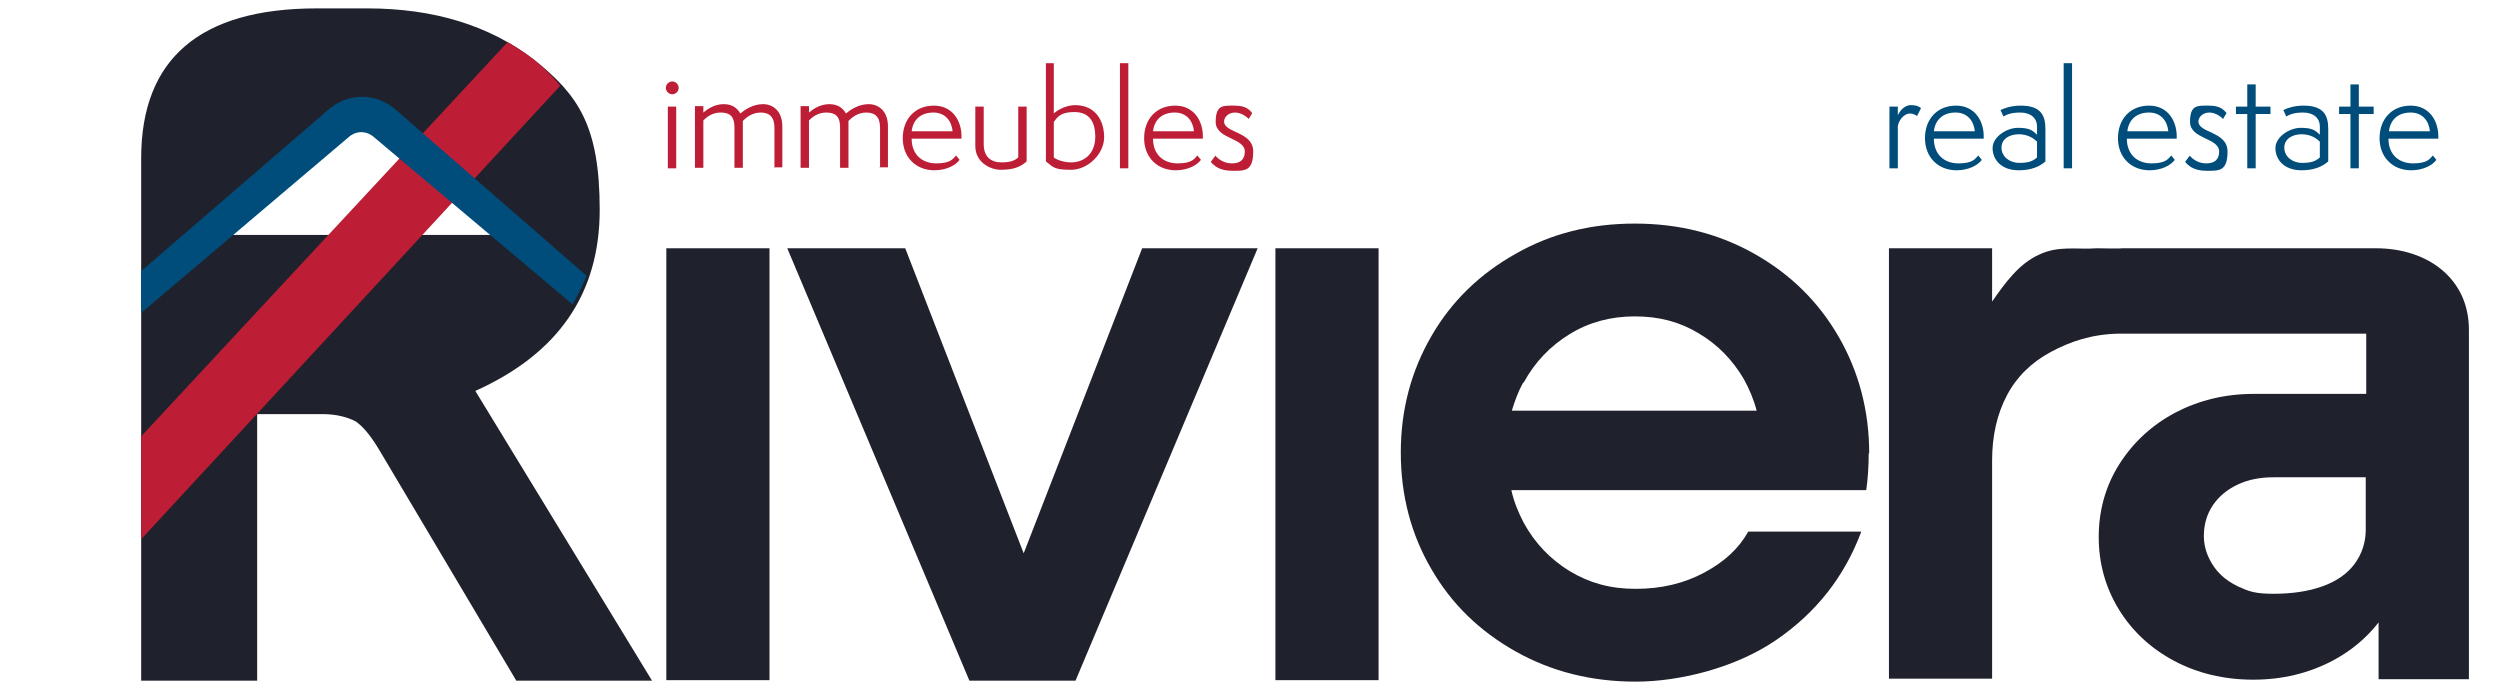
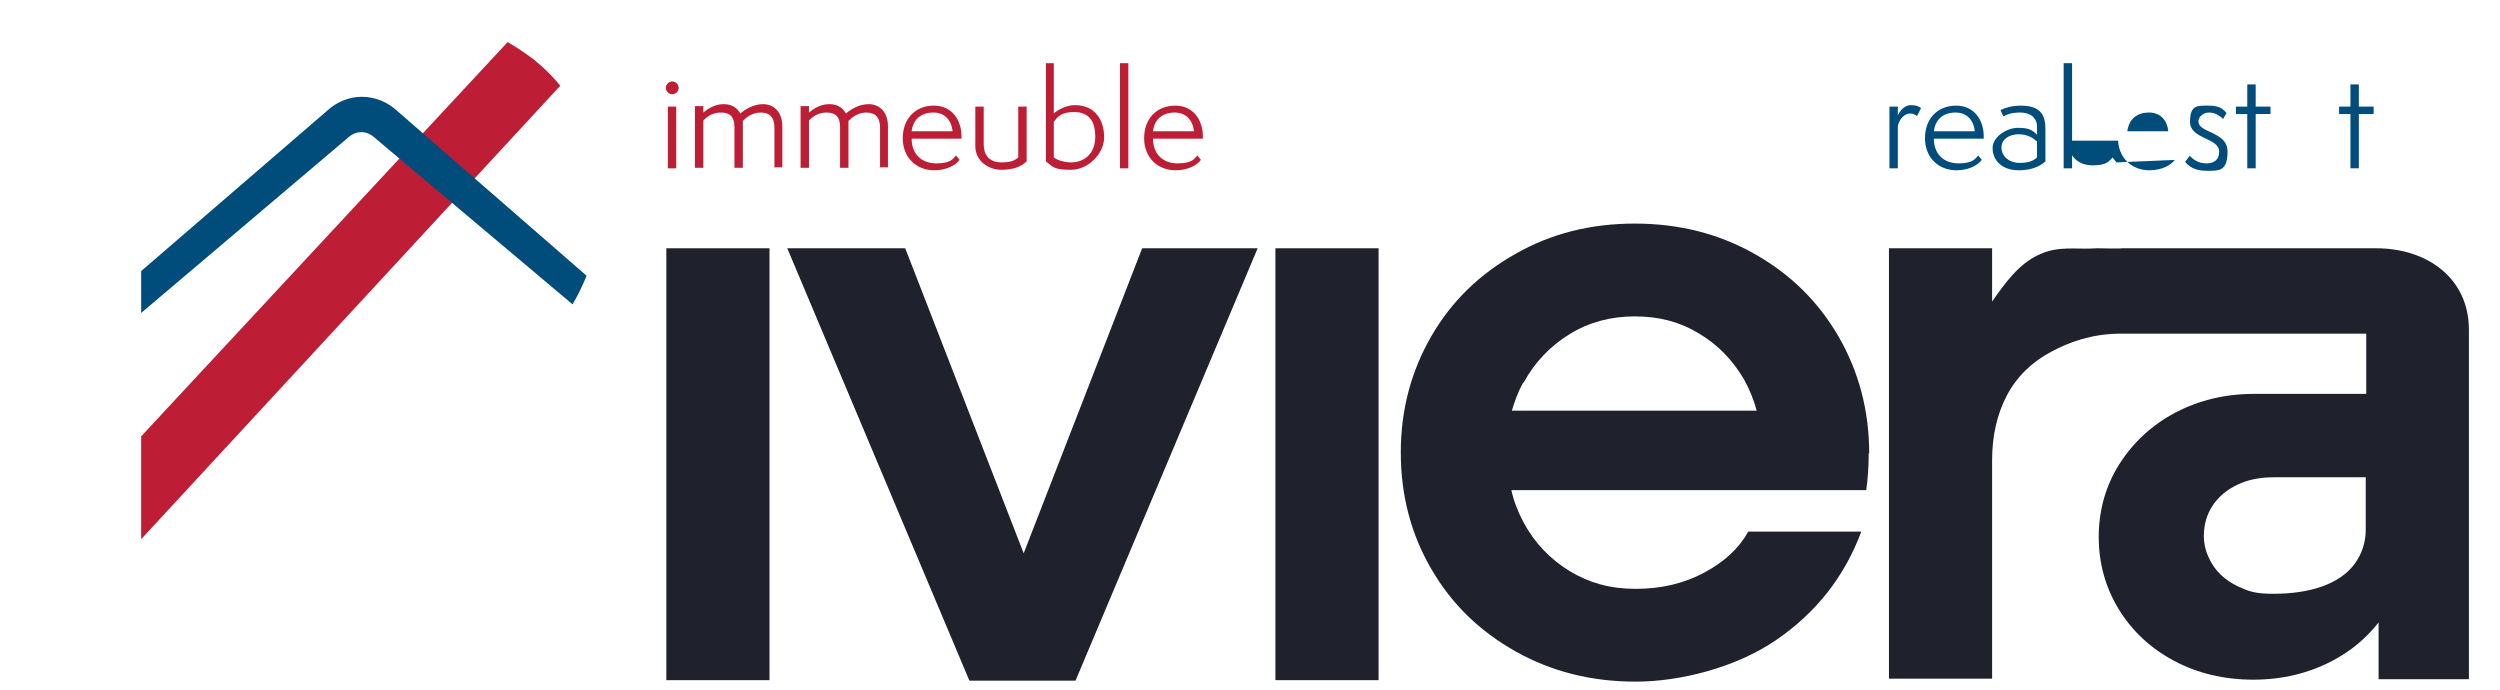
<svg xmlns="http://www.w3.org/2000/svg" id="Layer_1" version="1.1" viewBox="0 0 506.5 139.8">
  <defs>
    <style>
      .st0 {
        fill: #bd1e36;
      }

      .st1 {
        fill: none;
      }

      .st2 {
        fill: #1f212c;
      }

      .st3 {
        fill: #004d7c;
      }

      .st4 {
        clip-path: url(#clippath);
      }
    </style>
    <clipPath id="clippath">
      <path class="st1" d="M77.1,91.5c-1.7-2.9-3.3-5-5-6.2-1.7-1-4-1.5-6.7-1.5h-13.3v54h-23.5V32.1C28.6,11.9,40.6,1.7,64.2,1.7h10.2c13.7,0,24.8,3.5,33.8,10.4,8.8,7.1,13.3,17.1,13.3,30.4s-8.5,29.2-25.2,36.7l35.8,58.7h-27.5l-27.5-46.3Z" />
    </clipPath>
  </defs>
  <rect class="st2" x="135" y="50.3" width="20.9" height="87.5" />
  <polygon class="st2" points="207.4 112.1 183.4 50.3 159.5 50.3 196.4 137.9 217.9 137.9 254.8 50.3 231.4 50.3 207.4 112.1" />
  <rect class="st2" x="258.4" y="50.3" width="20.9" height="87.5" />
  <path class="st2" d="M481.5,50.3h-51.6c0,.1-5,0-5,0-4.3.3-7.8-.6-11.8,1.3-4,1.8-6.8,5.6-9.5,9.5v-10.8h-20.9v87.2h20.9v-44.2c0-5,1-9.4,3-13.2,2-3.8,5-6.7,8.9-8.8,3.9-2.1,8.3-3.6,13.7-3.7h50.2v12.2h-22.8c-5.8,0-11.1,1.3-15.9,3.8-4.7,2.5-8.5,6-11.3,10.4-2.8,4.4-4.2,9.4-4.2,14.8s1.4,10.3,4.1,14.7c2.7,4.4,6.5,7.9,11.2,10.4,4.7,2.5,10.1,3.8,16,3.8s11.2-1.3,16-3.8c3.8-2,6.9-4.6,9.4-7.8v11.5h18.3v-20.9h0v-49.9c0-10.4-8.4-16.5-18.8-16.5ZM479.3,107.3c0,2.6-.8,5-2.3,7-1.5,2-3.7,3.5-6.5,4.5-2.8,1-6.1,1.5-9.9,1.5s-5-.5-7.2-1.5c-2.7-1.3-4.6-3.1-5.8-5.6-.7-1.4-1.1-3-1.1-4.6,0-2.3.6-4.4,1.8-6.2,1.2-1.8,2.9-3.2,5-4.2,2.1-1,4.5-1.5,7.3-1.5h18.7v10.6Z" />
  <g>
    <path class="st0" d="M136.2,19.1c-.7,0-1.3-.6-1.3-1.3s.6-1.3,1.3-1.3,1.3.6,1.3,1.3-.6,1.3-1.3,1.3ZM135.3,34.1v-12.5h1.7v12.5h-1.7Z" />
    <path class="st0" d="M156.9,34.1v-8.2c0-2.2-1-3.1-2.8-3.1s-3,1.1-3.6,1.7c0,.4,0,.8,0,1.1v8.4h-1.7v-8.2c0-2.3-1-3-2.8-3s-2.9,1-3.5,1.6v9.6h-1.7v-12.5h1.7v1.3c.7-.6,2.2-1.7,4.1-1.7s2.8.9,3.4,1.9c.9-.8,2.6-1.9,4.6-1.9s3.9,1.4,3.9,4.5v8.3h-1.7Z" />
    <path class="st0" d="M178.3,34.1v-8.2c0-2.2-1-3.1-2.8-3.1s-3,1.1-3.6,1.7c0,.4,0,.8,0,1.1v8.4h-1.7v-8.2c0-2.3-1-3-2.8-3s-2.9,1-3.5,1.6v9.6h-1.7v-12.5h1.7v1.3c.7-.6,2.2-1.7,4.1-1.7s2.8.9,3.4,1.9c.9-.8,2.6-1.9,4.6-1.9s3.9,1.4,3.9,4.5v8.3h-1.7Z" />
    <path class="st0" d="M194.4,32.4c-.8,1.1-2.7,2.1-5.1,2.1-3.7,0-6.4-2.6-6.4-6.5s2.5-6.6,6.3-6.6,5.6,3.1,5.6,6.2v.5h-10.1c0,3.1,2,5,5,5s3.4-1,4-1.6l.8,1ZM193,26.6c-.2-2.1-1.5-3.8-3.9-3.8s-4.1,1.3-4.4,3.8h8.3Z" />
    <path class="st0" d="M206.3,21.6h1.7v11.1c-1.3,1.2-2.9,1.7-5.2,1.7s-5.2-1.6-5.2-4.8v-8h1.7v7.6c0,2.6,1.5,3.7,3.6,3.7s2.8-.5,3.4-1v-10.3Z" />
    <path class="st0" d="M211.8,12.8h1.7v10.2c.7-.7,2.5-1.7,4.3-1.7,4.1,0,5.9,3.1,5.9,6.5s-3.3,6.6-6.7,6.6-3.6-.5-5.1-1.7V12.8ZM213.5,31.9c.6.5,2.1,1,3.5,1,2.7,0,4.9-1.8,4.9-5.2s-1.5-5-4.3-5-3.4,1.1-4.1,2v7.2Z" />
    <path class="st0" d="M226.9,34.1V12.8h1.7v21.3h-1.7Z" />
    <path class="st0" d="M243.3,32.4c-.8,1.1-2.7,2.1-5.1,2.1-3.7,0-6.4-2.6-6.4-6.5s2.5-6.6,6.3-6.6,5.6,3.1,5.6,6.2v.5h-10.1c0,3.1,2,5,5,5s3.4-1,4-1.6l.8,1ZM241.9,26.6c-.2-2.1-1.5-3.8-3.9-3.8s-4.1,1.3-4.4,3.8h8.3Z" />
-     <path class="st0" d="M246.2,31.5c.6.7,1.7,1.6,3.4,1.6s2.6-.8,2.6-2.4c0-2.8-5.9-2.5-5.9-6s1.5-3.3,3.8-3.3,3,.8,3.6,1.5l-.7,1.2c-.3-.3-1.4-1.3-2.8-1.3s-2.2,1-2.2,1.8c0,2.4,5.9,2,5.9,6.1s-1.8,3.9-4.3,3.9-3.6-1-4.3-1.8l.9-1.2Z" />
  </g>
  <g>
    <path class="st3" d="M382.8,34.1v-12.5h1.7v1.8c.2-.6,1.2-2.1,2.6-2.1s1.8.4,2.1.6l-.8,1.6c-.3-.2-.8-.5-1.4-.5-1.4,0-2.4,1.6-2.5,2.6v8.5h-1.7Z" />
    <path class="st3" d="M401.5,32.4c-.8,1.1-2.7,2.1-5.1,2.1-3.7,0-6.4-2.6-6.4-6.5s2.5-6.6,6.3-6.6,5.6,3.1,5.6,6.2v.5h-10.1c0,3.1,2,5,5,5s3.4-1,4-1.6l.8,1ZM400.1,26.6c-.2-2.1-1.5-3.8-3.9-3.8s-4.1,1.3-4.4,3.8h8.3Z" />
    <path class="st3" d="M414.4,32.7c-1.2,1.1-3,1.8-5.4,1.8-3.6,0-5.3-2.2-5.3-4.5s2.9-4.1,5.1-4.1,2.9.4,3.9,1.4v-1.7c0-1.6-1.2-2.8-3.4-2.8s-3,.6-3.4.8l-.6-1.3c.8-.4,2.2-.9,4.1-.9,4,0,5,1.9,5,4.7v6.7ZM412.7,28.7c-.7-.7-1.9-1.5-3.7-1.5s-3.5.9-3.5,2.7,1.6,3.1,3.6,3.1,2.8-.4,3.6-1.1v-3.2Z" />
    <path class="st3" d="M418.1,34.1V12.8h1.7v21.3h-1.7Z" />
-     <path class="st3" d="M440.6,32.4c-.8,1.1-2.7,2.1-5.1,2.1-3.7,0-6.4-2.6-6.4-6.5s2.5-6.6,6.3-6.6,5.6,3.1,5.6,6.2v.5h-10.1c0,3.1,2,5,5,5s3.4-1,4-1.6l.8,1ZM439.3,26.6c-.2-2.1-1.5-3.8-3.9-3.8s-4.1,1.3-4.4,3.8h8.3Z" />
+     <path class="st3" d="M440.6,32.4c-.8,1.1-2.7,2.1-5.1,2.1-3.7,0-6.4-2.6-6.4-6.5v.5h-10.1c0,3.1,2,5,5,5s3.4-1,4-1.6l.8,1ZM439.3,26.6c-.2-2.1-1.5-3.8-3.9-3.8s-4.1,1.3-4.4,3.8h8.3Z" />
    <path class="st3" d="M443.6,31.5c.6.7,1.7,1.6,3.4,1.6s2.6-.8,2.6-2.4c0-2.8-5.9-2.5-5.9-6s1.5-3.3,3.8-3.3,3,.8,3.6,1.5l-.7,1.2c-.3-.3-1.4-1.3-2.8-1.3s-2.2,1-2.2,1.8c0,2.4,5.9,2,5.9,6.1s-1.8,3.9-4.3,3.9-3.6-1-4.3-1.8l.9-1.2Z" />
    <path class="st3" d="M455.3,34.1v-11h-2.3v-1.5h2.3v-4.5h1.7v4.5h3v1.5h-3v11h-1.7Z" />
-     <path class="st3" d="M471.7,32.7c-1.2,1.1-3,1.8-5.4,1.8-3.6,0-5.3-2.2-5.3-4.5s2.9-4.1,5.1-4.1,2.9.4,3.9,1.4v-1.7c0-1.6-1.2-2.8-3.4-2.8s-3,.6-3.4.8l-.6-1.3c.8-.4,2.2-.9,4.1-.9,4,0,5,1.9,5,4.7v6.7ZM470,28.7c-.7-.7-1.9-1.5-3.7-1.5s-3.5.9-3.5,2.7,1.6,3.1,3.6,3.1,2.8-.4,3.6-1.1v-3.2Z" />
    <path class="st3" d="M476.2,34.1v-11h-2.3v-1.5h2.3v-4.5h1.7v4.5h3v1.5h-3v11h-1.7Z" />
-     <path class="st3" d="M493.6,32.4c-.8,1.1-2.7,2.1-5.1,2.1-3.7,0-6.4-2.6-6.4-6.5s2.5-6.6,6.3-6.6,5.6,3.1,5.6,6.2v.5h-10.1c0,3.1,2,5,5,5s3.4-1,4-1.6l.8,1ZM492.3,26.6c-.2-2.1-1.5-3.8-3.9-3.8s-4.1,1.3-4.4,3.8h8.3Z" />
  </g>
  <path class="st2" d="M378.7,91.9c0-8.7-2.1-16.6-6.2-23.7-4.1-7.1-9.8-12.7-17.1-16.8-7.3-4.1-15.3-6.1-24.2-6.1s-16.9,2-24.1,6.1c-7.3,4.1-13,9.6-17.1,16.7-4.1,7.1-6.2,14.9-6.2,23.6s2.1,16.6,6.2,23.6c4.1,7.1,9.8,12.6,17.1,16.7,7.3,4.1,15.4,6.1,24.3,6.1s20.2-2.8,28.4-8.4c8.2-5.6,13.9-12.9,17.3-22h-22.9c-1.9,3.4-4.8,6.1-8.9,8.3-4.1,2.2-8.7,3.3-13.9,3.3s-9.4-1.2-13.4-3.6c-3.9-2.4-7-5.6-9.3-9.8-1.1-2.1-2-4.3-2.5-6.6h71.9c.3-2.1.5-4.6.5-7.5ZM308.7,77.5c2.3-4.2,5.4-7.4,9.3-9.8,3.9-2.4,8.3-3.6,13.2-3.6s9.1,1.1,12.9,3.4c3.9,2.3,6.9,5.4,9.2,9.3,1.1,2,2,4.1,2.6,6.4h-49.6c.6-2,1.3-3.9,2.3-5.7Z" />
  <g>
-     <path class="st2" d="M96.3,79.2c16.7-7.5,25.2-19.6,25.2-36.7s-4.4-23.3-13.3-30.4c-9-6.9-20.2-10.4-33.8-10.4h-10.2c-23.7,0-35.6,10.2-35.6,30.4v105.8h23.5v-54h13.3c2.7,0,5,.6,6.7,1.5,1.7,1.2,3.3,3.3,5,6.2l27.5,46.3h27.5l-35.8-58.7ZM47.2,47.6c.6-2.5,1.4-4.8,2.5-7,2.4-5.1,5.8-9,10.1-11.9,4.3-2.9,9-4.3,14.3-4.3s9.8,1.4,14,4.1c4.2,2.7,7.5,6.5,10,11.3,1.2,2.4,2.2,5,2.9,7.8h-53.7Z" />
    <g class="st4">
      <path class="st1" d="M77.1,91.5c-1.7-2.9-3.3-5-5-6.2-1.7-1-4-1.5-6.7-1.5h-13.3v54h-23.5V32.1C28.6,11.9,40.6,1.7,64.2,1.7h10.2c13.7,0,24.8,3.5,33.8,10.4,8.8,7.1,13.3,17.1,13.3,30.4s-8.5,29.2-25.2,36.7l35.8,58.7h-27.5l-27.5-46.3Z" />
      <polygon class="st0" points="25.5 112.6 6.2 112.5 107.8 3.2 116.9 13.7 25.5 112.6" />
      <path class="st3" d="M18.3,63.8l47.9-41.3c4.2-3.9,10.2-3.8,14.3,0l50.1,43.6-6,2.8-48.7-41c-1.6-1.5-3.8-1.5-5.4,0l-51.1,43.3-1.2-7.5Z" />
    </g>
  </g>
</svg>